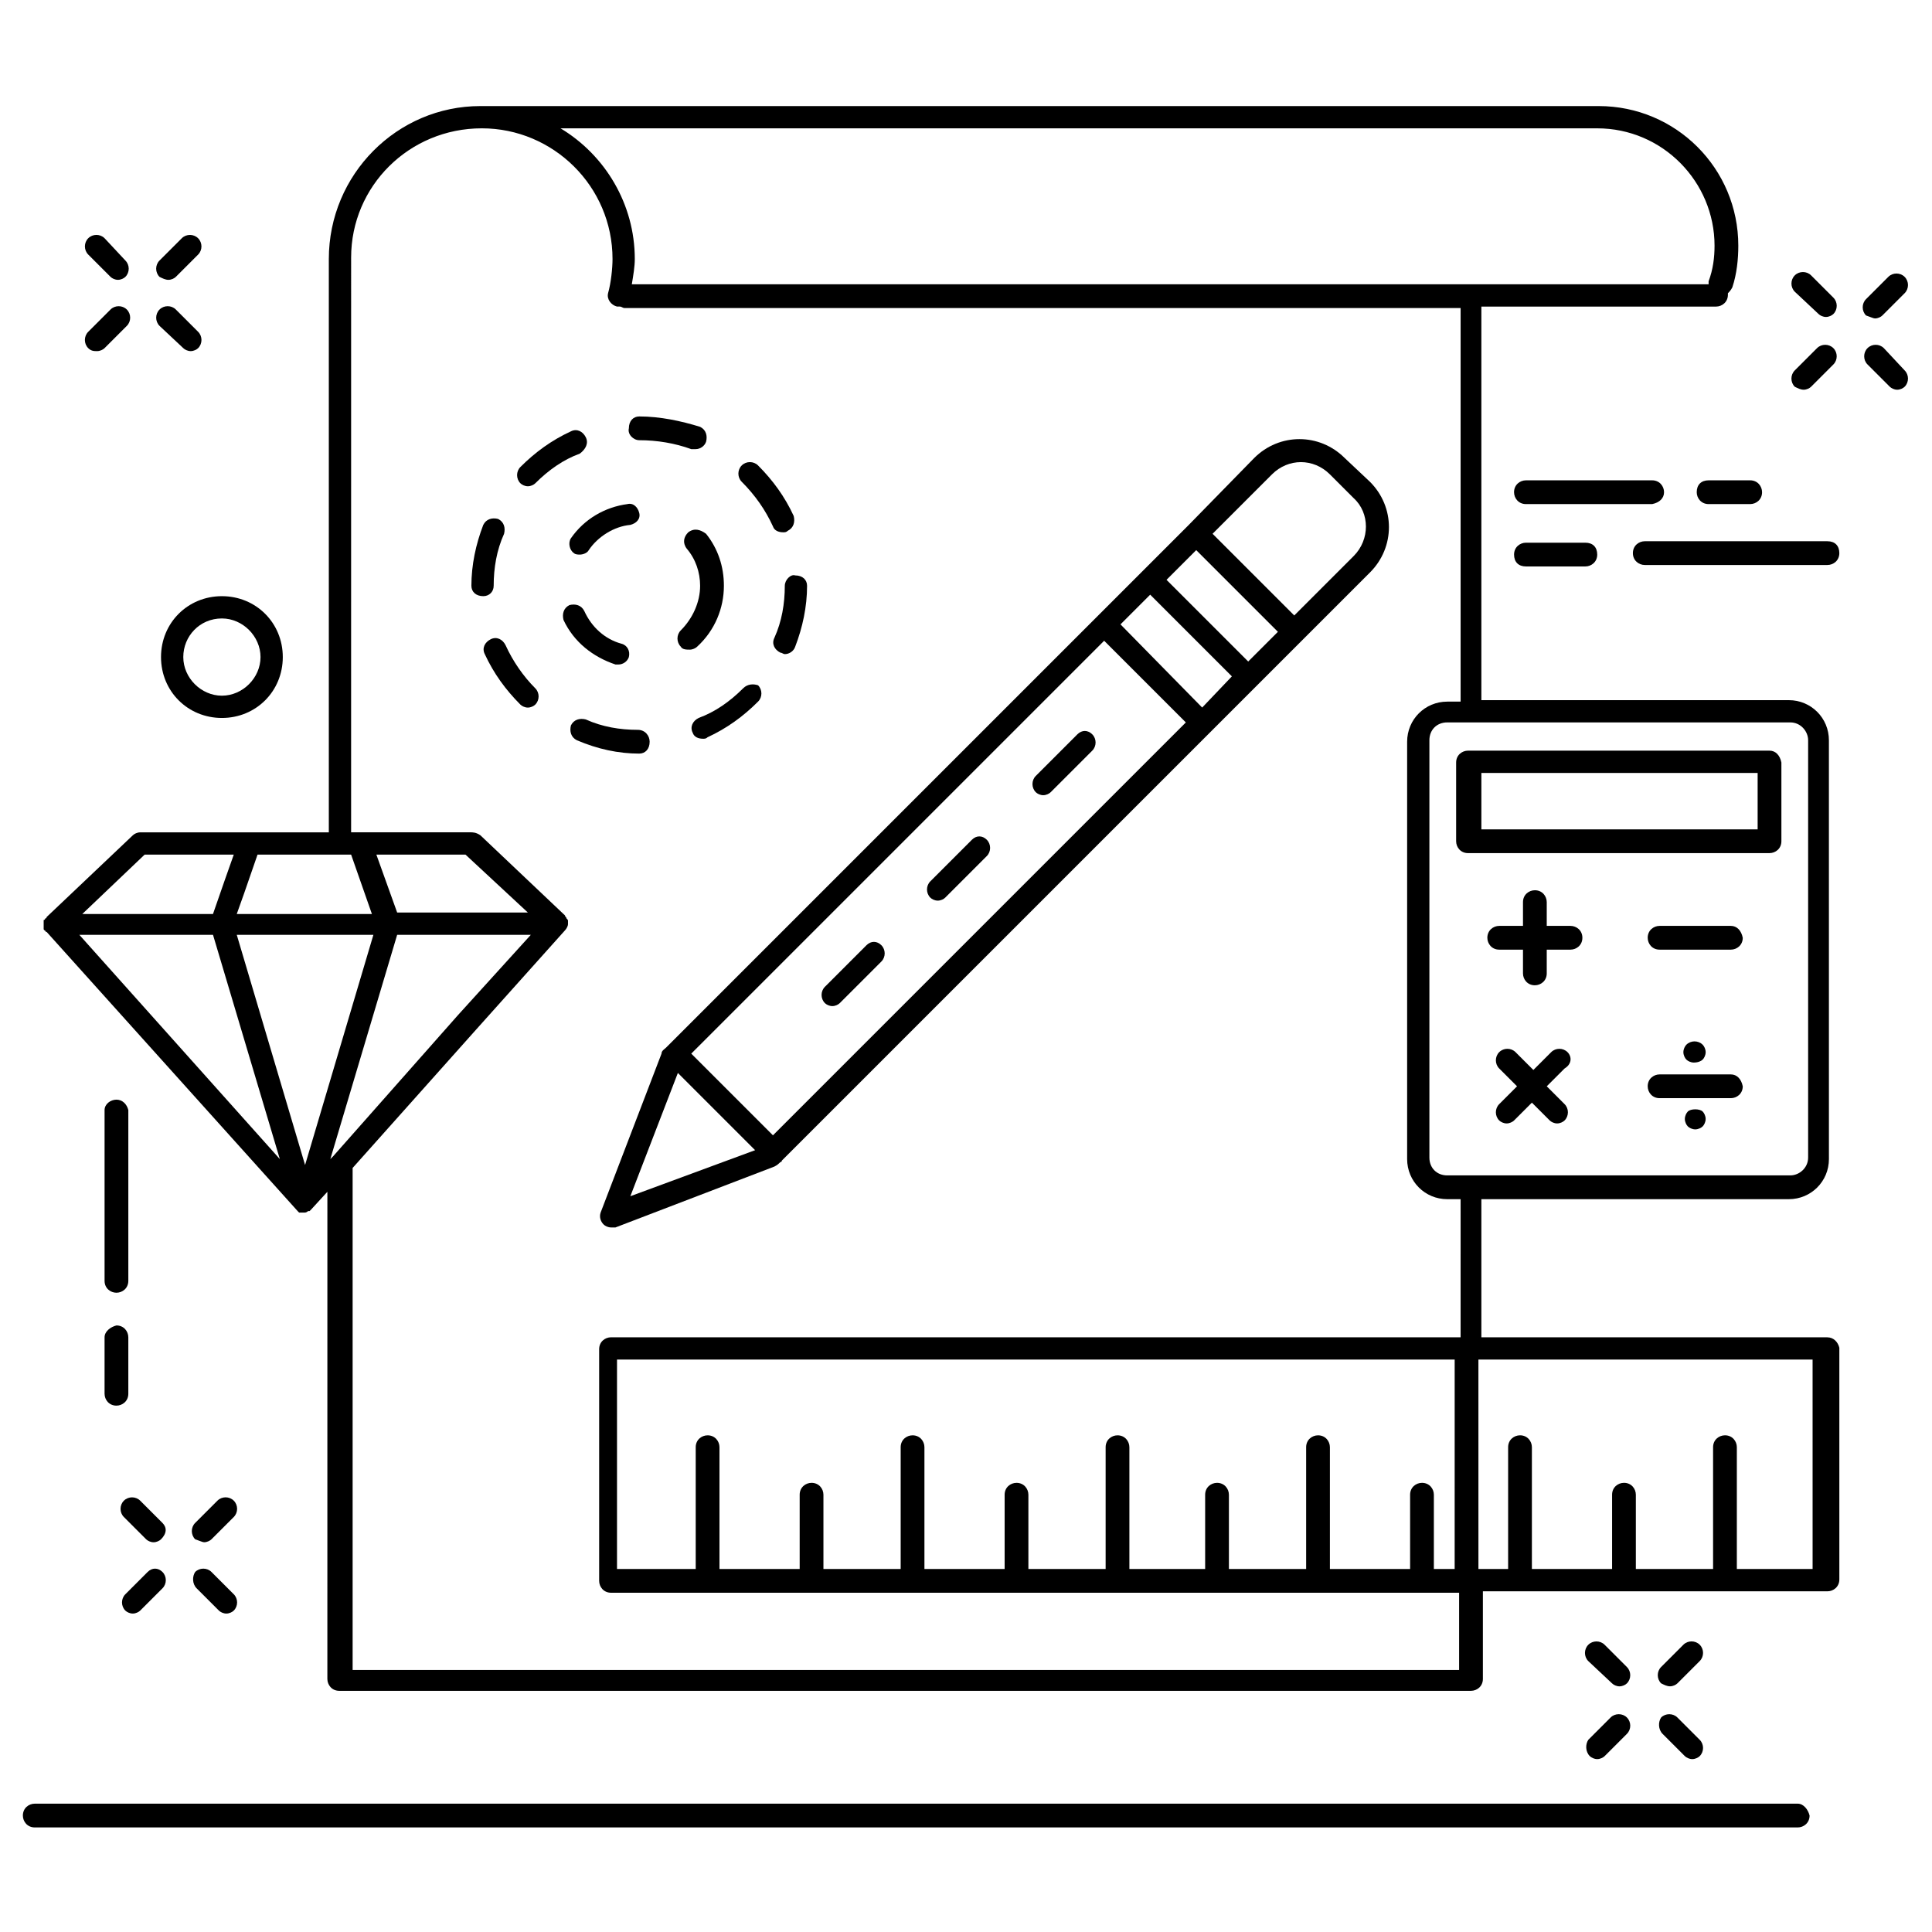
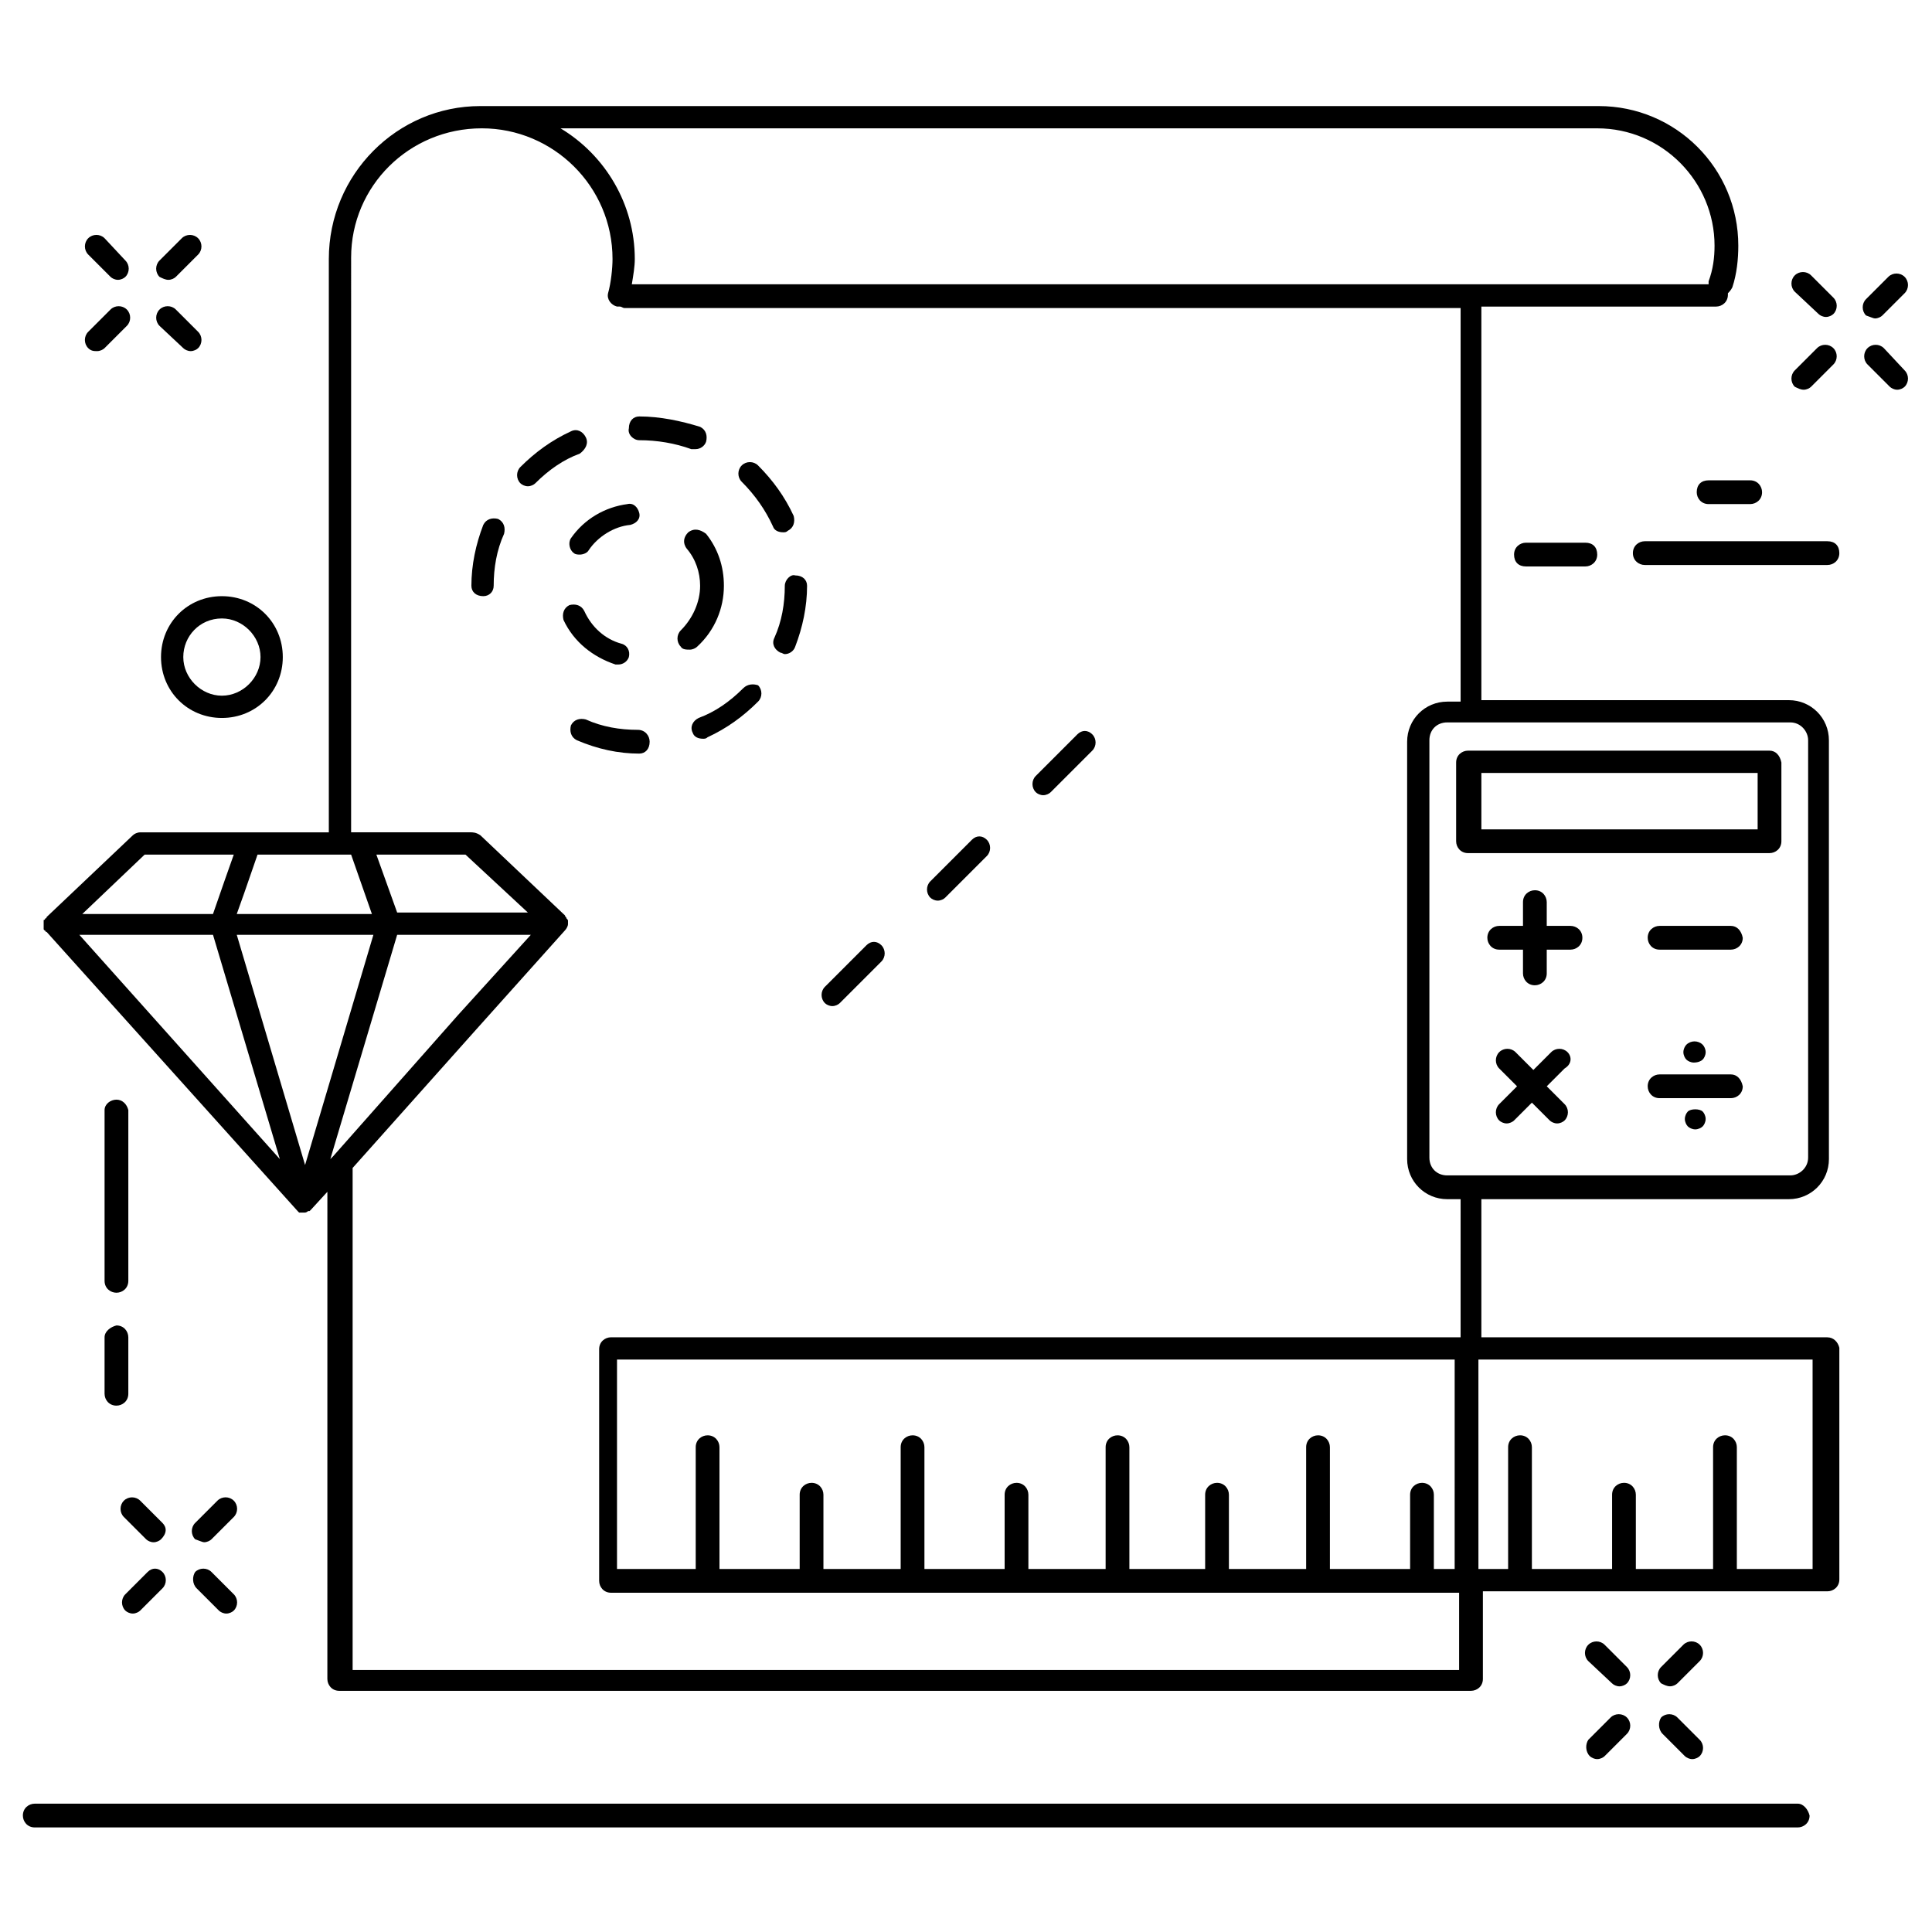
<svg xmlns="http://www.w3.org/2000/svg" fill="#000000" width="800px" height="800px" version="1.1" viewBox="144 144 512 512">
  <g>
    <path d="m348.83 283.49c0.395 1.18 1.574 1.574 2.754 1.574 0.395 0 0.789 0 1.18-0.395 1.574-0.789 1.969-2.363 1.574-3.938-2.363-5.117-5.512-9.445-9.445-13.383-1.18-1.18-3.148-1.18-4.328 0-1.18 1.18-1.18 3.148 0 4.328 3.539 3.547 6.297 7.484 8.266 11.812z" />
    <path d="m351.98 299.24c0 4.723-0.789 9.445-2.754 13.777-0.789 1.574 0 3.148 1.574 3.938 0.395 0 0.789 0.395 1.18 0.395 1.18 0 2.363-0.789 2.754-1.969 1.969-5.117 3.148-10.629 3.148-16.137h-3.148 3.148c0-1.574-1.18-2.754-3.148-2.754-1.18-0.402-2.754 1.176-2.754 2.75z" />
    <path d="m340.96 326.39c-3.543 3.543-7.477 6.297-11.809 7.871-1.574 0.789-2.363 2.363-1.574 3.938 0.395 1.18 1.574 1.574 2.754 1.574 0.395 0 0.789 0 1.18-0.395 5.117-2.363 9.445-5.512 13.383-9.445 1.18-1.18 1.18-3.148 0-4.328-1.176-0.395-2.75-0.395-3.934 0.785z" />
    <path d="m299.24 259.88c-0.789-1.574-2.363-2.363-3.938-1.574-5.117 2.363-9.445 5.512-13.383 9.445-1.18 1.18-1.18 3.148 0 4.328 0.395 0.395 1.18 0.789 1.969 0.789 0.789 0 1.574-0.395 1.969-0.789 3.543-3.543 7.477-6.297 11.809-7.871 1.574-1.18 2.359-2.754 1.574-4.328z" />
    <path d="m274.83 299.24c0-4.723 0.789-9.445 2.754-13.777 0.395-1.574 0-3.148-1.574-3.938-1.574-0.395-3.148 0-3.938 1.574-1.969 5.117-3.148 10.629-3.148 16.137 0 1.574 1.18 2.754 3.148 2.754 1.578 0.004 2.758-1.176 2.758-2.75z" />
-     <path d="m277.98 314.98c-0.789-1.574-2.363-2.363-3.938-1.574s-2.363 2.363-1.574 3.938c2.363 5.117 5.512 9.445 9.445 13.383 0.395 0.395 1.18 0.789 1.969 0.789 0.789 0 1.574-0.395 1.969-0.789 1.18-1.18 1.18-3.148 0-4.328-3.144-3.152-5.902-7.09-7.871-11.418z" />
    <path d="m313.41 343.71c1.574 0 2.754-1.18 2.754-3.148 0-1.574-1.18-3.148-3.148-3.148-4.723 0-9.445-0.789-13.777-2.754-1.574-0.395-3.148 0-3.938 1.574-0.395 1.574 0 3.148 1.574 3.938 5.516 2.356 11.023 3.539 16.535 3.539z" />
    <path d="m313.41 260.66c4.723 0 9.445 0.789 13.777 2.363h1.18c1.18 0 2.363-0.789 2.754-1.969 0.395-1.574 0-3.148-1.574-3.938-5.117-1.574-10.625-2.754-16.137-2.754-1.574 0-2.754 1.18-2.754 3.148-0.395 1.574 1.18 3.148 2.754 3.148z" />
    <path d="m326.39 285.07c-1.18 1.18-1.574 2.754-0.395 4.328 2.363 2.754 3.543 6.297 3.543 9.84 0 4.328-1.969 8.66-5.117 11.809-1.18 1.18-1.18 3.148 0 4.328 0.395 0.789 1.574 0.789 2.363 0.789 0.789 0 1.574-0.395 1.969-0.789 4.723-4.328 7.086-10.234 7.086-16.137 0-5.117-1.574-9.84-4.723-13.777-1.578-1.176-3.152-1.57-4.727-0.391z" />
    <path d="m295.3 286.64c-0.789 1.18-0.395 3.148 0.789 3.938 0.395 0.395 1.18 0.395 1.574 0.395 0.789 0 1.969-0.395 2.363-1.18 2.363-3.543 6.691-6.297 11.02-6.691 1.574-0.395 2.754-1.574 2.363-3.148-0.395-1.574-1.574-2.754-3.148-2.363-5.91 0.785-11.418 3.934-14.961 9.051z" />
    <path d="m307.11 320.1h0.789c1.18 0 2.363-0.789 2.754-1.969 0.395-1.574-0.395-3.148-1.969-3.543-4.328-1.18-7.871-4.328-9.84-8.66-0.789-1.574-2.363-1.969-3.938-1.574-1.574 0.789-1.969 2.363-1.574 3.938 2.754 5.906 7.871 9.84 13.777 11.809z" />
    <path d="m560.2 389.37h-6.297v-6.297c0-1.574-1.18-3.148-3.148-3.148-1.574 0-3.148 1.18-3.148 3.148v6.297h-6.297c-1.574 0-3.148 1.18-3.148 3.148 0 1.574 1.18 3.148 3.148 3.148h6.297v6.297c0 1.574 1.18 3.148 3.148 3.148 1.574 0 3.148-1.18 3.148-3.148v-6.297h6.297c1.574 0 3.148-1.18 3.148-3.148s-1.574-3.148-3.148-3.148z" />
    <path d="m559.41 422.83c-1.18-1.18-3.148-1.18-4.328 0l-4.723 4.723-4.723-4.723c-1.18-1.18-3.148-1.18-4.328 0-1.18 1.18-1.18 3.148 0 4.328l4.723 4.723-4.723 4.723c-1.18 1.18-1.18 3.148 0 4.328 0.395 0.395 1.18 0.789 1.969 0.789 0.789 0 1.574-0.395 1.969-0.789l4.723-4.723 4.723 4.723c0.395 0.395 1.18 0.789 1.969 0.789s1.574-0.395 1.969-0.789c1.18-1.18 1.18-3.148 0-4.328l-4.723-4.723 4.723-4.723c1.961-1.18 1.961-3.148 0.781-4.328z" />
-     <path d="m602.7 389.37h-18.895c-1.574 0-3.148 1.18-3.148 3.148 0 1.574 1.18 3.148 3.148 3.148h18.895c1.574 0 3.148-1.18 3.148-3.148-0.395-1.969-1.574-3.148-3.148-3.148z" />
+     <path d="m602.7 389.37h-18.895c-1.574 0-3.148 1.18-3.148 3.148 0 1.574 1.18 3.148 3.148 3.148h18.895c1.574 0 3.148-1.18 3.148-3.148-0.395-1.969-1.574-3.148-3.148-3.148" />
    <path d="m591.29 438.57c-0.395 0.395-0.789 1.18-0.789 1.969 0 0.789 0.395 1.574 0.789 1.969 0.395 0.395 1.18 0.789 1.969 0.789 0.789 0 1.574-0.395 1.969-0.789 0.395-0.395 0.789-1.18 0.789-1.969 0-0.789-0.395-1.574-0.789-1.969-0.789-0.785-3.152-0.785-3.938 0z" />
    <path d="m602.7 428.73h-18.895c-1.574 0-3.148 1.18-3.148 3.148 0 1.574 1.18 3.148 3.148 3.148h18.895c1.574 0 3.148-1.18 3.148-3.148-0.395-1.965-1.574-3.148-3.148-3.148z" />
    <path d="m595.23 424.8c0.395-0.395 0.789-1.18 0.789-1.969s-0.395-1.574-0.789-1.969c-1.18-1.18-3.148-1.18-4.328 0-0.395 0.395-0.789 1.18-0.789 1.969s0.395 1.574 0.789 1.969c0.395 0.395 1.18 0.789 1.969 0.789 1.176-0.004 1.965-0.398 2.359-0.789z" />
    <path d="m174.86 435.42c-1.574 0-3.148 1.18-3.148 2.758v45.266c0 1.965 1.574 3.144 3.148 3.144s3.148-1.18 3.148-3.148v-45.262c-0.395-1.578-1.574-2.758-3.148-2.758z" />
    <path d="m171.71 513.36c0 1.574 1.18 3.148 3.148 3.148 1.574 0 3.148-1.18 3.148-3.148v-14.957c0-1.574-1.18-3.148-3.148-3.148-1.574 0.395-3.148 1.574-3.148 3.148z" />
    <path d="m625.93 227.21c0.395 0.395 1.18 0.789 1.969 0.789 0.789 0 1.574-0.395 1.969-0.789 1.18-1.18 1.18-3.148 0-4.328l-5.902-5.902c-1.18-1.18-3.148-1.18-4.328 0-1.18 1.18-1.18 3.148 0 4.328z" />
    <path d="m643.24 236.26c-1.18-1.18-3.148-1.18-4.328 0-1.18 1.18-1.18 3.148 0 4.328l5.902 5.902c0.395 0.395 1.18 0.789 1.969 0.789 0.789 0 1.574-0.395 1.969-0.789 1.18-1.18 1.18-3.148 0-4.328z" />
    <path d="m621.99 247.28c0.789 0 1.574-0.395 1.969-0.789l5.902-5.902c1.18-1.18 1.18-3.148 0-4.328-1.18-1.18-3.148-1.18-4.328 0l-5.902 5.902c-1.18 1.18-1.18 3.148 0 4.328 0.785 0.395 1.574 0.789 2.359 0.789z" />
    <path d="m640.88 228.39c0.789 0 1.574-0.395 1.969-0.789l5.902-5.902c1.18-1.18 1.18-3.148 0-4.328-1.18-1.18-3.148-1.18-4.328 0l-5.902 5.902c-1.18 1.18-1.18 3.148 0 4.328 1.18 0.398 1.965 0.789 2.359 0.789z" />
    <path d="m571.21 590.11c0.395 0.395 1.18 0.789 1.969 0.789 0.789 0 1.574-0.395 1.969-0.789 1.18-1.18 1.18-3.148 0-4.328l-5.902-5.902c-1.18-1.18-3.148-1.18-4.328 0-1.18 1.18-1.18 3.148 0 4.328z" />
    <path d="m584.6 603.49 5.902 5.902c0.395 0.395 1.18 0.789 1.969 0.789s1.574-0.395 1.969-0.789c1.18-1.18 1.18-3.148 0-4.328l-5.902-5.902c-1.18-1.18-3.148-1.18-4.328 0-0.789 1.176-0.789 3.144 0.391 4.328z" />
    <path d="m565.31 609.39c0.395 0.395 1.18 0.789 1.969 0.789s1.574-0.395 1.969-0.789l5.902-5.902c1.18-1.18 1.18-3.148 0-4.328-1.18-1.18-3.148-1.18-4.328 0l-5.902 5.902c-0.793 1.18-0.793 3.148 0.391 4.328z" />
    <path d="m586.57 590.89c0.789 0 1.574-0.395 1.969-0.789l5.902-5.902c1.18-1.18 1.18-3.148 0-4.328s-3.148-1.18-4.328 0l-5.902 5.902c-1.18 1.18-1.18 3.148 0 4.328 0.785 0.395 1.57 0.789 2.359 0.789z" />
    <path d="m187.06 547.6-5.902-5.902c-1.18-1.18-3.148-1.18-4.328 0-1.18 1.18-1.18 3.148 0 4.328l5.902 5.902c0.395 0.395 1.18 0.789 1.969 0.789 0.789 0 1.574-0.395 1.969-0.789 1.574-1.57 1.574-3.144 0.391-4.328z" />
    <path d="m196.11 564.92 5.902 5.902c0.395 0.395 1.18 0.789 1.969 0.789s1.574-0.395 1.969-0.789c1.18-1.18 1.18-3.148 0-4.328l-5.902-5.902c-1.18-1.18-3.148-1.18-4.328 0-0.789 1.18-0.789 3.148 0.391 4.328z" />
    <path d="m183.12 560.59-5.902 5.902c-1.18 1.18-1.18 3.148 0 4.328 0.395 0.395 1.18 0.789 1.969 0.789 0.789 0 1.574-0.395 1.969-0.789l5.902-5.902c1.18-1.18 1.18-3.148 0-4.328-1.184-1.18-2.758-1.18-3.938 0z" />
    <path d="m198.08 552.71c0.789 0 1.574-0.395 1.969-0.789l5.902-5.902c1.18-1.18 1.18-3.148 0-4.328-1.18-1.18-3.148-1.18-4.328 0l-5.902 5.902c-1.18 1.18-1.18 3.148 0 4.328 1.176 0.395 1.965 0.789 2.359 0.789z" />
    <path d="m173.29 217.37c0.395 0.395 1.18 0.789 1.969 0.789 0.789 0 1.574-0.395 1.969-0.789 1.18-1.18 1.18-3.148 0-4.328l-5.512-5.906c-1.18-1.18-3.148-1.18-4.328 0-1.18 1.18-1.18 3.148 0 4.328z" />
    <path d="m192.57 236.26c0.395 0.395 1.18 0.789 1.969 0.789 0.789 0 1.574-0.395 1.969-0.789 1.18-1.18 1.18-3.148 0-4.328l-5.902-5.902c-1.18-1.18-3.148-1.18-4.328 0-1.18 1.18-1.18 3.148 0 4.328z" />
    <path d="m169.74 237.05c0.789 0 1.574-0.395 1.969-0.789l5.902-5.902c1.18-1.18 1.18-3.148 0-4.328-1.18-1.18-3.148-1.18-4.328 0l-5.902 5.902c-1.18 1.18-1.18 3.148 0 4.328 0.785 0.789 1.57 0.789 2.359 0.789z" />
    <path d="m188.63 218.16c0.789 0 1.574-0.395 1.969-0.789l5.902-5.902c1.18-1.18 1.18-3.148 0-4.328-1.18-1.18-3.148-1.18-4.328 0l-5.902 5.902c-1.18 1.18-1.18 3.148 0 4.328 0.785 0.395 1.574 0.789 2.359 0.789z" />
    <path d="m186.67 318.13c0 9.055 7.086 16.137 16.137 16.137 9.055 0 16.137-7.086 16.137-16.137 0-9.055-7.086-16.137-16.137-16.137-9.055 0-16.137 7.086-16.137 16.137zm16.137-10.234c5.512 0 10.234 4.723 10.234 10.234 0 5.512-4.723 10.234-10.234 10.234-5.512 0-10.234-4.723-10.234-10.234 0-5.512 4.328-10.234 10.234-10.234z" />
    <path d="m579.88 293.73h48.414c1.574 0 3.148-1.18 3.148-3.148s-1.18-3.148-3.148-3.148h-48.414c-1.574 0-3.148 1.18-3.148 3.148s1.574 3.148 3.148 3.148z" />
    <path d="m548.39 287.82c-1.574 0-3.148 1.18-3.148 3.148s1.18 3.148 3.148 3.148h15.742c1.574 0 3.148-1.18 3.148-3.148s-1.18-3.148-3.148-3.148z" />
-     <path d="m584.99 274.44c0-1.574-1.18-3.148-3.148-3.148h-33.457c-1.574 0-3.148 1.18-3.148 3.148 0 1.574 1.18 3.148 3.148 3.148h33.457c1.965-0.395 3.148-1.574 3.148-3.148z" />
    <path d="m593.65 274.44c0 1.574 1.18 3.148 3.148 3.148h11.02c1.574 0 3.148-1.18 3.148-3.148 0-1.574-1.18-3.148-3.148-3.148h-11.02c-1.965-0.004-3.148 1.18-3.148 3.148z" />
    <path d="m628.29 498.4h-91.711v-36.605h81.477c5.902 0 10.629-4.723 10.629-10.629l-0.004-110.99c0-5.902-4.723-10.629-10.629-10.629h-81.473v-104.3h62.188c1.574 0 3.148-1.18 3.148-3.148v-0.395c0.395-0.395 0.789-0.789 1.18-1.574 1.18-3.543 1.574-7.477 1.574-11.02 0-20.469-16.531-37-37-37h-295.59-0.789c-22.043 0-40.148 18.105-40.148 40.539v151.93h-20.859l-29.125 0.004c-0.789 0-1.574 0.395-1.969 0.789l-22.828 21.648s0 0.395-0.395 0.395c0 0 0 0.395-0.395 0.395v0.395 0.395 0.395 0.395 0.395 0.395s0 0.395 0.395 0.395c0 0 0 0.395 0.395 0.395l66.52 73.984 0.395 0.395h0.395 0.789c0.395 0 0.789 0 1.18-0.395h0.395l0.395-0.395 4.328-4.723-0.004 129.1c0 1.574 1.18 3.148 3.148 3.148h299.93c1.574 0 3.148-1.18 3.148-3.148v-23.223h91.316c1.574 0 3.148-1.18 3.148-3.148v-61.402c-0.395-1.574-1.574-2.754-3.148-2.754zm-61.012-320.39c17.32 0 31.094 14.168 31.094 31.094 0 3.148-0.395 6.297-1.574 9.445v0.789h-285.36c0.395-2.363 0.789-4.723 0.789-6.691 0-14.562-7.871-27.551-19.68-34.637zm-358.57 202.7 3.543-10.234h24.797l5.512 15.742h-35.816zm-26.371-10.234h23.617l-2.363 6.691-3.148 9.055h-34.637zm-17.316 21.258h35.426l17.711 59.434zm59.828 61.008-18.105-61.008h36.211zm7.477-2.363-0.785 0.789 17.711-59.434h35.426l-19.285 21.254zm11.414-79.902h23.617l16.531 15.352h-34.637zm286.94 189.32h-6.691v-19.68c0-1.574-1.18-3.148-3.148-3.148-1.574 0-3.148 1.18-3.148 3.148v19.68h-21.254v-32.273c0-1.574-1.18-3.148-3.148-3.148-1.574 0-3.148 1.18-3.148 3.148v32.273h-20.469v-19.68c0-1.574-1.18-3.148-3.148-3.148-1.574 0-3.148 1.18-3.148 3.148v19.68h-20.078v-32.273c0-1.574-1.18-3.148-3.148-3.148-1.574 0-3.148 1.18-3.148 3.148v32.273h-20.469v-19.68c0-1.574-1.18-3.148-3.148-3.148-1.574 0-3.148 1.18-3.148 3.148v19.68h-21.254v-32.273c0-1.574-1.18-3.148-3.148-3.148-1.574 0-3.148 1.18-3.148 3.148v32.273h-20.469v-19.68c0-1.574-1.18-3.148-3.148-3.148-1.574 0-3.148 1.18-3.148 3.148v19.68h-21.254v-32.273c0-1.574-1.18-3.148-3.148-3.148-1.574 0-3.148 1.18-3.148 3.148v32.273h-20.859v-55.496h221.99l-0.004 55.496zm0-61.402h-224.75c-1.574 0-3.148 1.18-3.148 3.148v61.402c0 1.574 1.18 3.148 3.148 3.148h224.75v20.469h-293.23v-133.04l32.668-36.605 23.617-26.371c0.395-0.395 0.789-1.18 0.789-1.574v-0.789c0-0.395 0-0.395-0.395-0.789 0-0.395-0.395-0.395-0.395-0.789l-22.434-21.254c-1.184-0.781-1.969-0.781-2.758-0.781h-28.734-0.395-2.363l0.004-152.32c0-18.895 15.352-34.242 34.637-34.242 18.895 0 34.637 15.352 34.637 34.637 0 2.363-0.395 6.297-1.18 9.055-0.395 1.574 0.789 3.148 2.363 3.543h0.789c0.395 0 0.789 0.395 1.18 0.395h221.6v104.3h-3.543c-5.902 0-10.629 4.723-10.629 10.629v110.6c0 5.902 4.723 10.629 10.629 10.629h3.543l-0.004 36.598zm-3.152-42.902c-2.754 0-4.723-1.969-4.723-4.723v-110.6c0-2.754 1.969-4.723 4.723-4.723h90.922c2.754 0 4.723 2.363 4.723 4.723v110.6c0 2.754-2.363 4.723-4.723 4.723zm97.613 104.3h-20.859v-32.273c0-1.574-1.18-3.148-3.148-3.148-1.574 0-3.148 1.18-3.148 3.148v32.273h-20.469v-19.68c0-1.574-1.18-3.148-3.148-3.148-1.574 0-3.148 1.18-3.148 3.148v19.68h-21.254v-32.273c0-1.574-1.18-3.148-3.148-3.148-1.574 0-3.148 1.18-3.148 3.148v32.273h-7.871l-0.004-55.496h88.559l0.004 55.496z" />
-     <path d="m500.37 265.39c-6.691-6.691-17.32-6.691-24.008 0l-17.32 17.711-138.16 138.16s-0.395 0.395-0.395 0.395c-0.395 0.395-1.18 0.789-1.18 1.574l-16.137 42.117c-0.395 1.18 0 2.363 0.789 3.148 0.395 0.395 1.18 0.789 1.969 0.789h1.18l42.117-16.137c0.789-0.395 1.18-0.789 1.574-1.18 0 0 0.395 0 0.395-0.395l155.87-155.87c6.691-6.691 6.691-17.32 0-24.008zm-189.32 195.62 12.594-32.668 20.469 20.469zm37.789-16.141-21.648-21.648 109.42-109.42 21.648 21.648zm113.75-113.36-21.648-22.043 7.871-7.871 21.648 21.648zm12.199-12.203-21.648-21.648 7.871-7.871 21.648 21.648zm27.945-27.945-15.742 15.742-21.648-21.648 15.742-15.742c4.328-4.328 11.02-4.328 15.352 0l6.297 6.297c4.332 3.938 4.332 11.023 0 15.352z" />
    <path d="m401.57 366.54-11.02 11.02c-1.18 1.18-1.18 3.148 0 4.328 0.395 0.395 1.18 0.789 1.969 0.789 0.789 0 1.574-0.395 1.969-0.789l11.02-11.02c1.18-1.18 1.18-3.148 0-4.328-1.184-1.18-2.758-1.18-3.938 0z" />
    <path d="m373.63 394.49-11.02 11.02c-1.18 1.18-1.18 3.148 0 4.328 0.395 0.395 1.18 0.789 1.969 0.789s1.574-0.395 1.969-0.789l11.02-11.02c1.18-1.18 1.18-3.148 0-4.328-1.184-1.18-2.758-1.18-3.938 0z" />
    <path d="m429.52 338.6-11.02 11.02c-1.18 1.18-1.18 3.148 0 4.328 0.395 0.395 1.18 0.789 1.969 0.789s1.574-0.395 1.969-0.789l11.02-11.02c1.18-1.18 1.18-3.148 0-4.328-1.184-1.184-2.758-1.184-3.938 0z" />
    <path d="m612.94 342.93h-79.902c-1.574 0-3.148 1.18-3.148 3.148v20.859c0 1.574 1.18 3.148 3.148 3.148h79.902c1.574 0 3.148-1.18 3.148-3.148v-20.859c-0.395-1.969-1.574-3.148-3.148-3.148zm-3.148 20.863h-73.211v-14.957h73.211z" />
    <path d="m620.41 621.99h-467.2c-1.574 0-3.148 1.18-3.148 3.148 0 1.574 1.18 3.148 3.148 3.148l467.2 0.004c1.574 0 3.148-1.18 3.148-3.148-0.391-1.578-1.574-3.152-3.148-3.152z" />
  </g>
</svg>